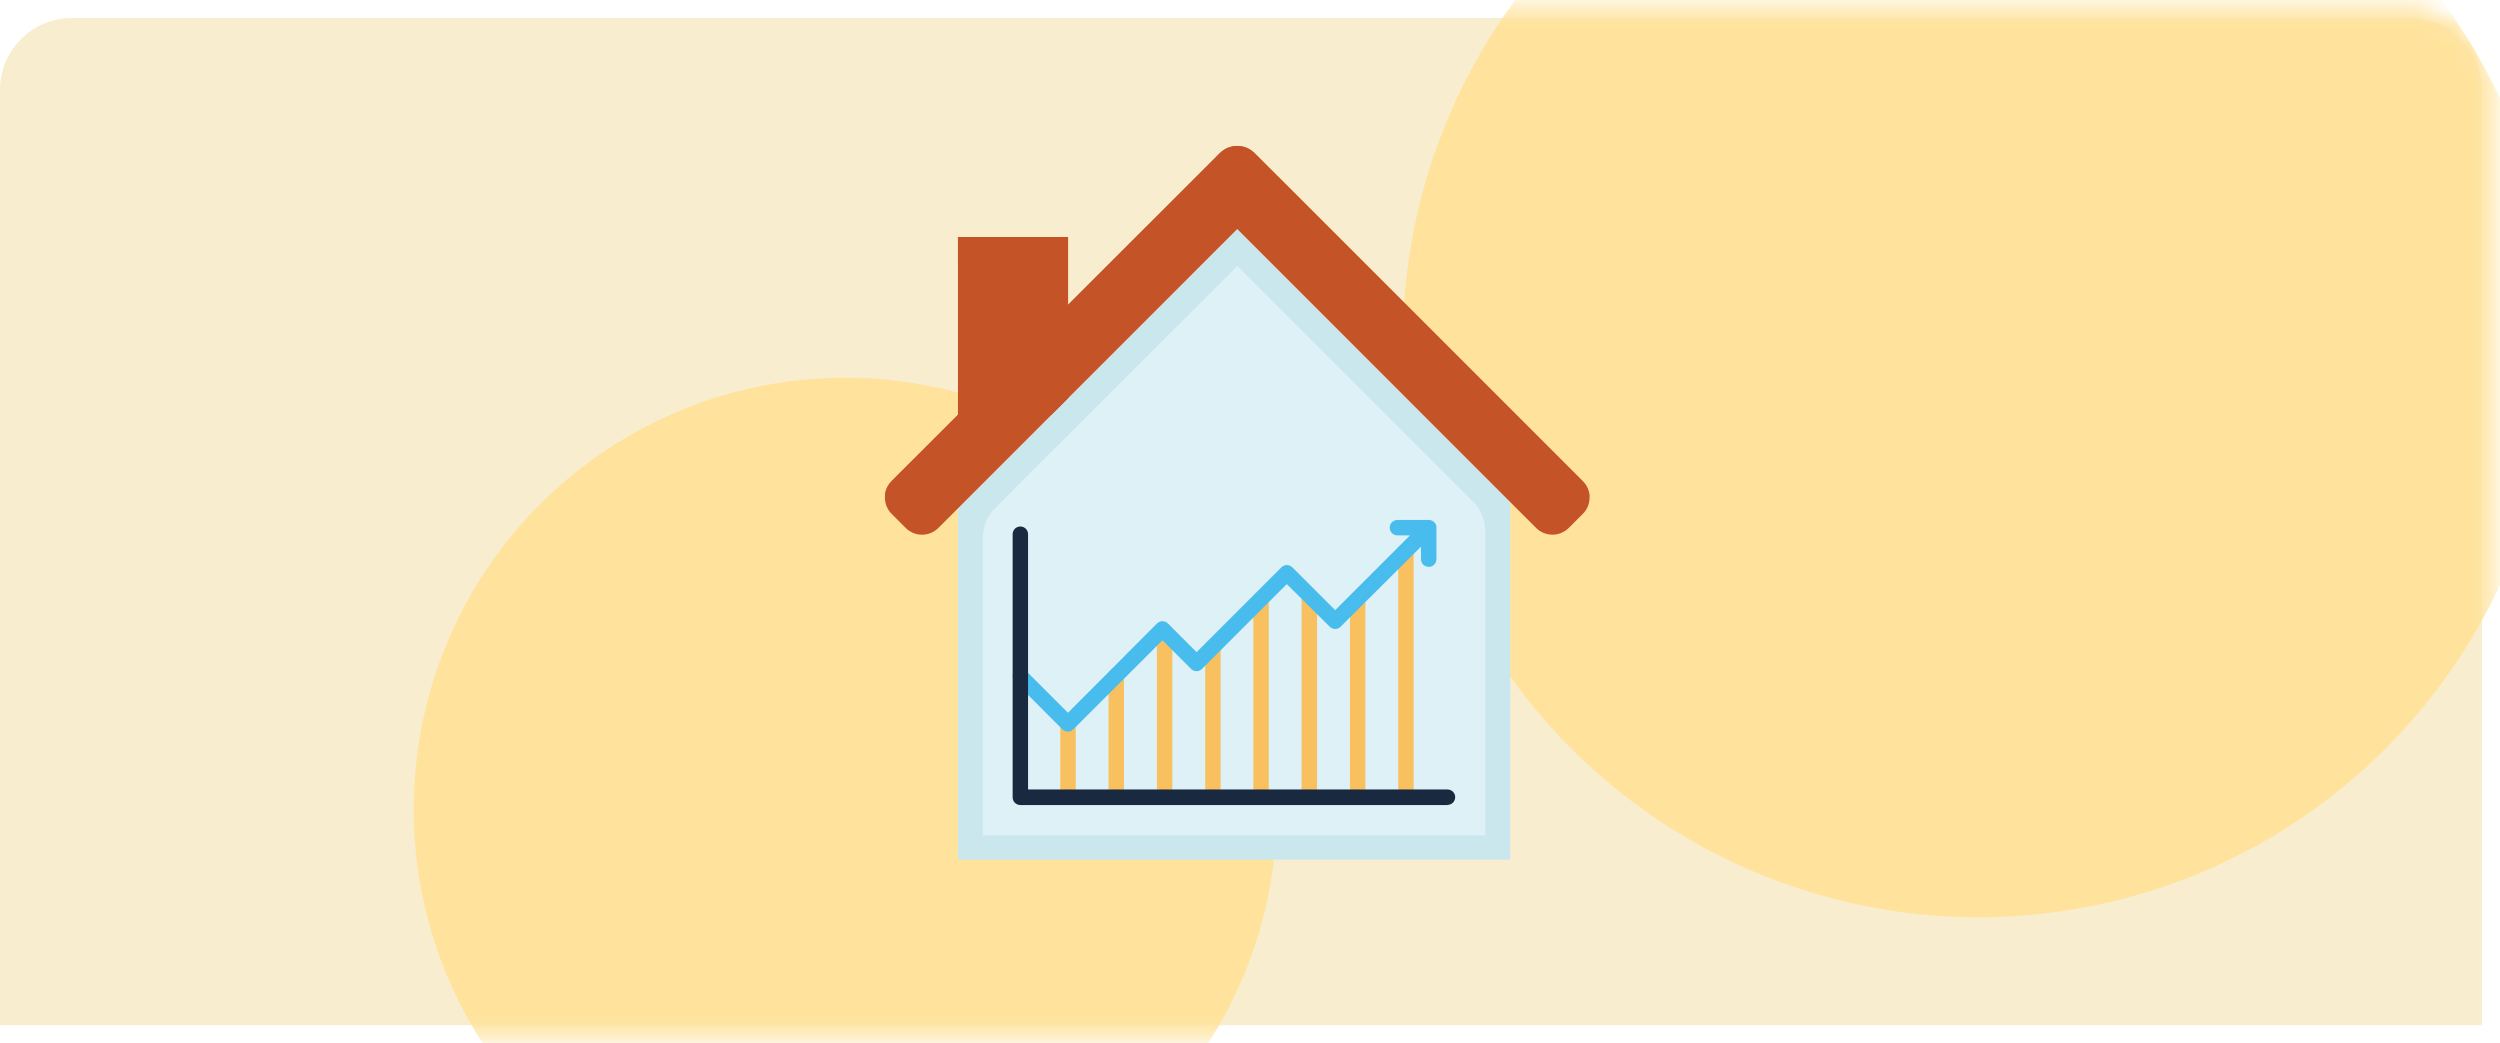
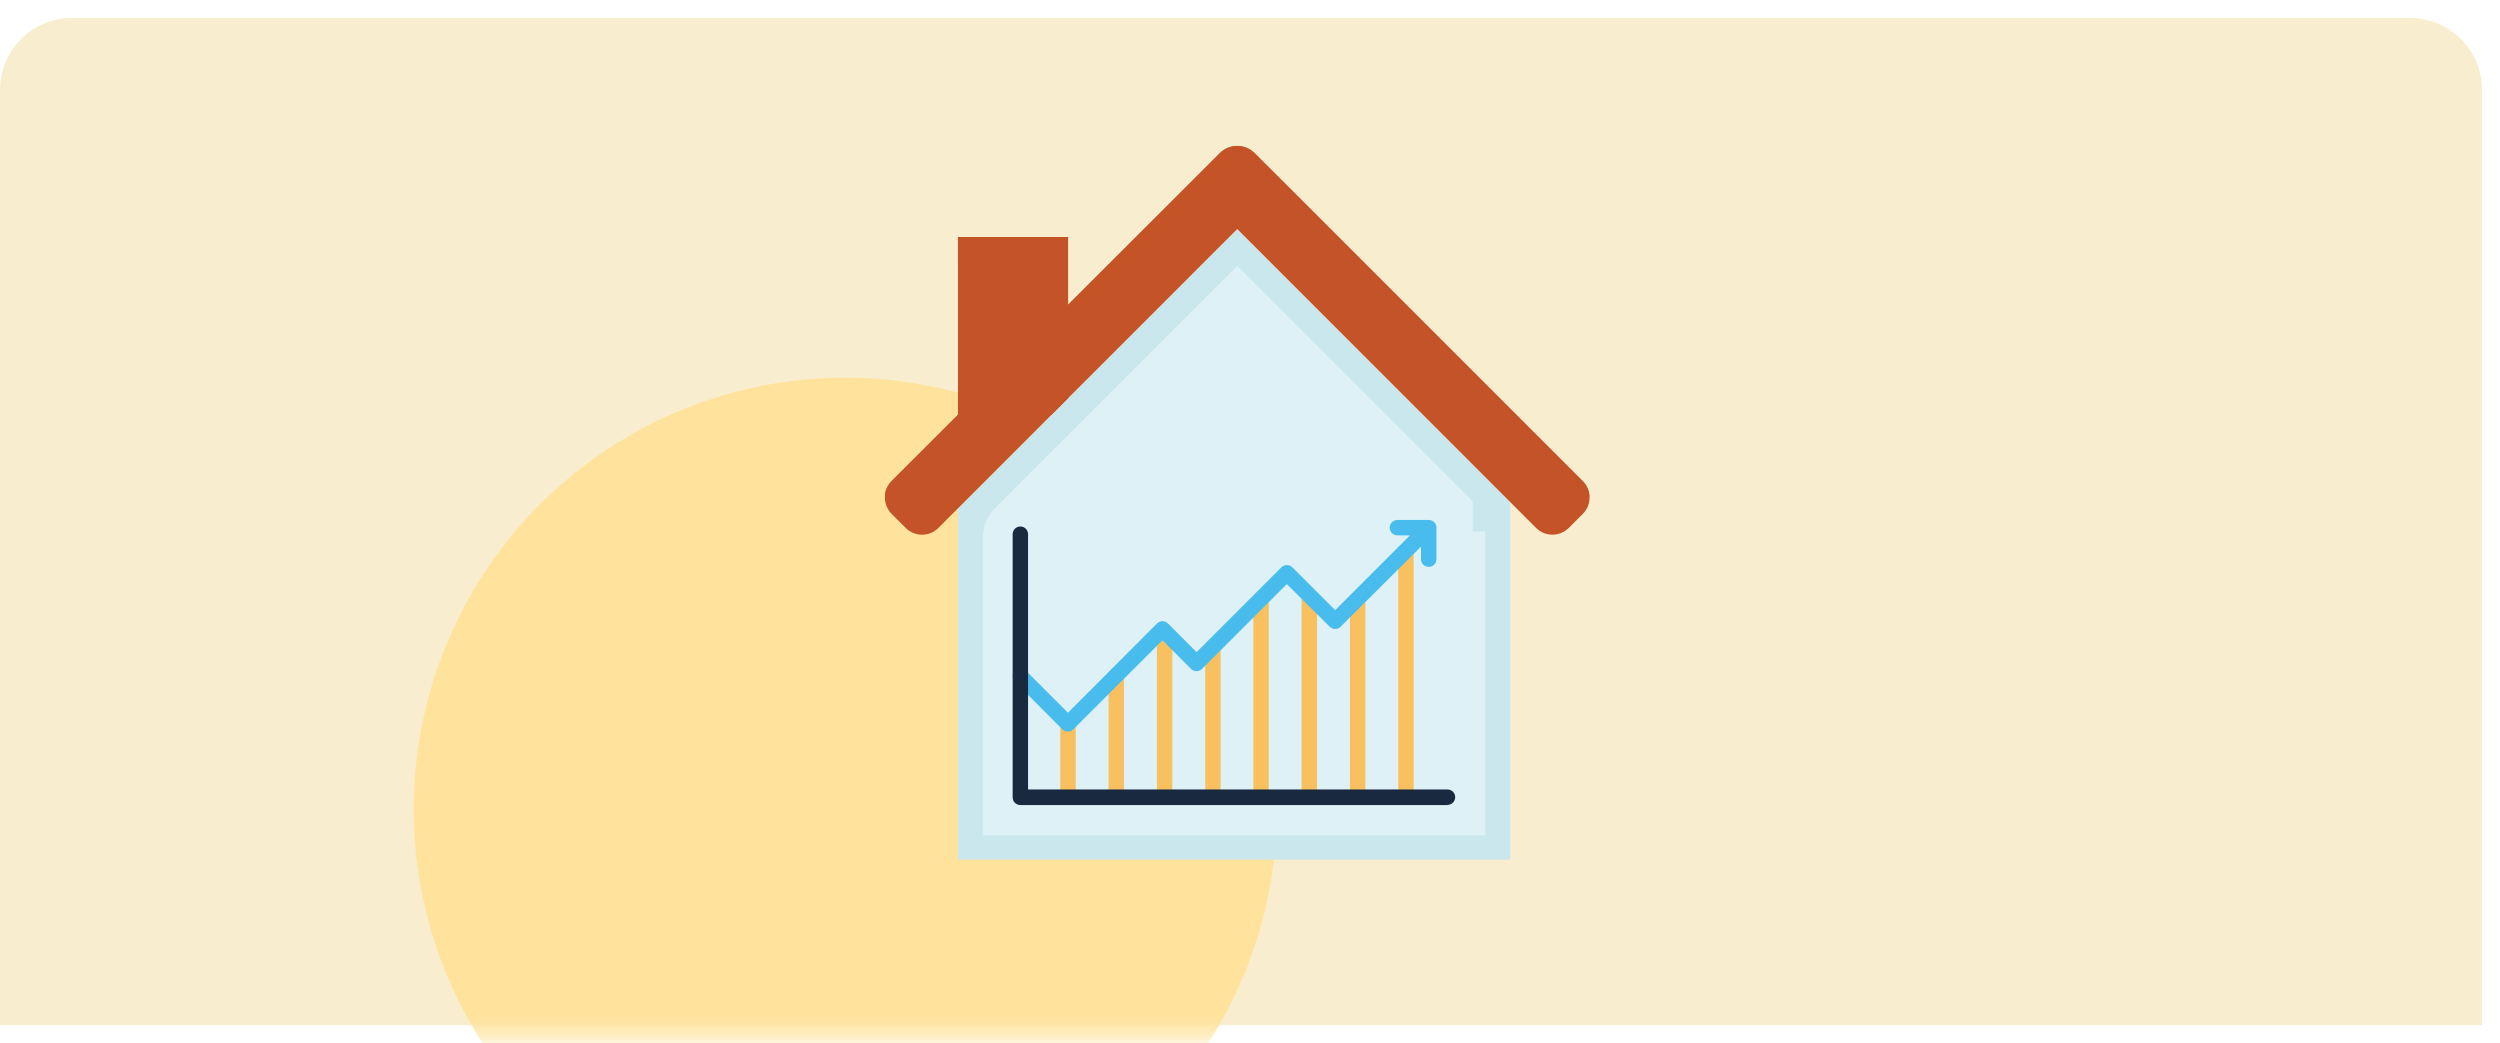
<svg xmlns="http://www.w3.org/2000/svg" width="139" height="58" viewBox="0 0 139 58" fill="none">
  <path d="M0 5C0 2.791 1.791 1 4 1H134C136.209 1 138 2.791 138 5V57H0V5Z" fill="#F9EDCF" />
  <mask id="mask0_2847_27186" style="mask-type:alpha" maskUnits="userSpaceOnUse" x="-1" y="0" width="140" height="58">
    <path d="M138 57.25H138.25V57V5C138.25 2.653 136.347 0.75 134 0.75H4C1.653 0.75 -0.25 2.653 -0.25 5V57V57.25H0H138Z" fill="#EAF6FB" stroke="#E3E3E3" stroke-width="0.5" />
  </mask>
  <g mask="url(#mask0_2847_27186)">
    <circle cx="47" cy="45" r="24" fill="#FFE39D" />
-     <circle cx="110" cy="19" r="32" fill="#FFE39D" />
  </g>
  <path d="M53.262 13.178H59.382V23.076H53.262V13.178Z" fill="#C45428" />
  <path d="M53.262 13.178V14.6H56.067C56.625 14.606 57.072 15.064 57.066 15.622C57.063 15.88 56.961 16.128 56.782 16.313L53.274 19.816V23.067H55.21L59.386 18.891V13.178H53.262Z" fill="#C45428" />
  <path d="M83.966 27.911V47.797H53.262V28.262L68.788 12.741L83.966 27.911V27.911Z" fill="#CBE7EE" />
-   <path d="M82.578 29.552V46.444H54.648V29.911C54.65 29.28 54.901 28.675 55.347 28.228L68.791 14.788L81.88 27.868C82.326 28.314 82.577 28.92 82.578 29.551V29.552Z" fill="#DDF1F6" />
+   <path d="M82.578 29.552V46.444H54.648V29.911C54.65 29.28 54.901 28.675 55.347 28.228L68.791 14.788L81.88 27.868V29.552Z" fill="#DDF1F6" />
  <path d="M88.008 28.57L87.216 29.359C86.715 29.851 85.913 29.851 85.412 29.359L68.791 12.736L52.168 29.359C51.668 29.854 50.862 29.854 50.361 29.359L49.573 28.57C49.077 28.07 49.077 27.264 49.573 26.763L67.819 8.518C68.353 7.982 69.221 7.981 69.757 8.516C69.757 8.516 69.758 8.517 69.759 8.518L71.386 10.141L88.008 26.763C88.504 27.264 88.504 28.07 88.008 28.57H88.008Z" fill="#C45428" />
  <path d="M88.356 27.415C88.409 27.684 88.233 27.945 87.964 27.997C87.793 28.031 87.616 27.973 87.499 27.843C84.274 24.583 69.216 9.528 69.134 9.447C68.943 9.262 68.64 9.262 68.449 9.447C68.363 9.533 53.287 24.6 50.071 27.838C49.887 28.042 49.573 28.058 49.369 27.875C49.24 27.758 49.181 27.581 49.214 27.41C49.264 27.16 49.386 26.931 49.565 26.75L67.823 8.518C68.349 7.983 69.208 7.976 69.743 8.502C69.749 8.507 69.754 8.512 69.759 8.518L71.387 10.141L88.009 26.763C88.186 26.942 88.306 27.168 88.356 27.414V27.415Z" fill="#C45428" />
  <path d="M59.382 44.76C59.145 44.76 58.953 44.569 58.953 44.332V40.246C58.953 40.01 59.145 39.817 59.382 39.817C59.618 39.817 59.81 40.009 59.81 40.246V44.328C59.813 44.564 59.623 44.757 59.386 44.76C59.385 44.76 59.383 44.76 59.382 44.76V44.76Z" fill="#F8C05E" />
  <path d="M62.063 44.76C61.827 44.76 61.635 44.569 61.635 44.332V37.56C61.635 37.324 61.826 37.132 62.063 37.132C62.3 37.132 62.492 37.323 62.492 37.56V44.328C62.494 44.564 62.304 44.758 62.068 44.76C62.066 44.76 62.065 44.76 62.063 44.76V44.76Z" fill="#F8C05E" />
  <path d="M64.752 44.76C64.516 44.76 64.324 44.569 64.324 44.332V35.098C64.324 34.861 64.516 34.669 64.752 34.669C64.989 34.669 65.181 34.861 65.181 35.098V44.328C65.183 44.564 64.994 44.758 64.757 44.76C64.755 44.76 64.754 44.76 64.752 44.76Z" fill="#F8C05E" />
  <path d="M67.438 44.76C67.202 44.76 67.01 44.569 67.01 44.332V35.98C67.01 35.744 67.201 35.551 67.438 35.551C67.675 35.551 67.867 35.743 67.867 35.98V44.328C67.869 44.564 67.68 44.757 67.443 44.76C67.441 44.76 67.44 44.76 67.438 44.76V44.76Z" fill="#F8C05E" />
  <path d="M70.114 44.76C69.878 44.76 69.686 44.569 69.686 44.332V33.299C69.686 33.063 69.877 32.871 70.114 32.871C70.351 32.871 70.543 33.062 70.543 33.299V44.328C70.545 44.564 70.355 44.758 70.118 44.76C70.117 44.76 70.115 44.76 70.114 44.76Z" fill="#F8C05E" />
  <path d="M72.8 44.76C72.563 44.76 72.371 44.569 72.371 44.332V33.128C72.371 32.891 72.563 32.699 72.8 32.699C73.037 32.699 73.228 32.891 73.228 33.128V44.328C73.231 44.564 73.041 44.757 72.804 44.76C72.802 44.76 72.801 44.76 72.8 44.76V44.76Z" fill="#F8C05E" />
  <path d="M75.485 44.76C75.249 44.76 75.057 44.569 75.057 44.332V33.295C75.057 33.058 75.248 32.866 75.485 32.866C75.722 32.866 75.914 33.058 75.914 33.295V44.328C75.916 44.564 75.726 44.758 75.49 44.76C75.488 44.76 75.487 44.76 75.485 44.76V44.76Z" fill="#F8C05E" />
  <path d="M78.171 44.76C77.934 44.76 77.742 44.569 77.742 44.332V30.627C77.742 30.39 77.934 30.198 78.171 30.198C78.408 30.198 78.599 30.39 78.599 30.627V44.332C78.599 44.568 78.408 44.76 78.171 44.76Z" fill="#F8C05E" />
  <path d="M79.842 29.179C79.799 29.072 79.713 28.987 79.606 28.944C79.554 28.921 79.497 28.91 79.439 28.91H77.697C77.46 28.91 77.268 29.101 77.268 29.338C77.268 29.575 77.46 29.767 77.697 29.767H78.395L74.236 33.925L71.859 31.548C71.695 31.378 71.424 31.373 71.253 31.537C71.249 31.541 71.246 31.544 71.242 31.548L66.531 36.259L64.942 34.67C64.778 34.5 64.507 34.495 64.336 34.659C64.332 34.663 64.329 34.667 64.325 34.67L59.379 39.63L57.04 37.292C56.871 37.123 56.596 37.123 56.428 37.292C56.258 37.461 56.258 37.735 56.428 37.904L59.066 40.551C59.146 40.633 59.256 40.679 59.37 40.679C59.486 40.68 59.598 40.634 59.678 40.551L64.634 35.6L66.223 37.189C66.388 37.358 66.659 37.361 66.829 37.195C66.831 37.193 66.833 37.191 66.835 37.189L71.546 32.477L73.928 34.841C74.093 35.01 74.365 35.014 74.534 34.848C74.536 34.846 74.538 34.844 74.54 34.841L79.008 30.392V31.09C79.008 31.326 79.199 31.518 79.436 31.518C79.673 31.518 79.865 31.326 79.865 31.09V29.347C79.868 29.29 79.861 29.233 79.843 29.18L79.842 29.179Z" fill="#48BDED" />
  <path d="M80.48 44.76H56.731C56.495 44.76 56.303 44.569 56.303 44.332V29.701C56.303 29.465 56.494 29.273 56.731 29.273C56.968 29.273 57.16 29.464 57.16 29.701V43.895H80.48C80.717 43.895 80.909 44.086 80.909 44.323C80.909 44.56 80.717 44.752 80.48 44.752V44.76H80.48Z" fill="#192940" />
</svg>